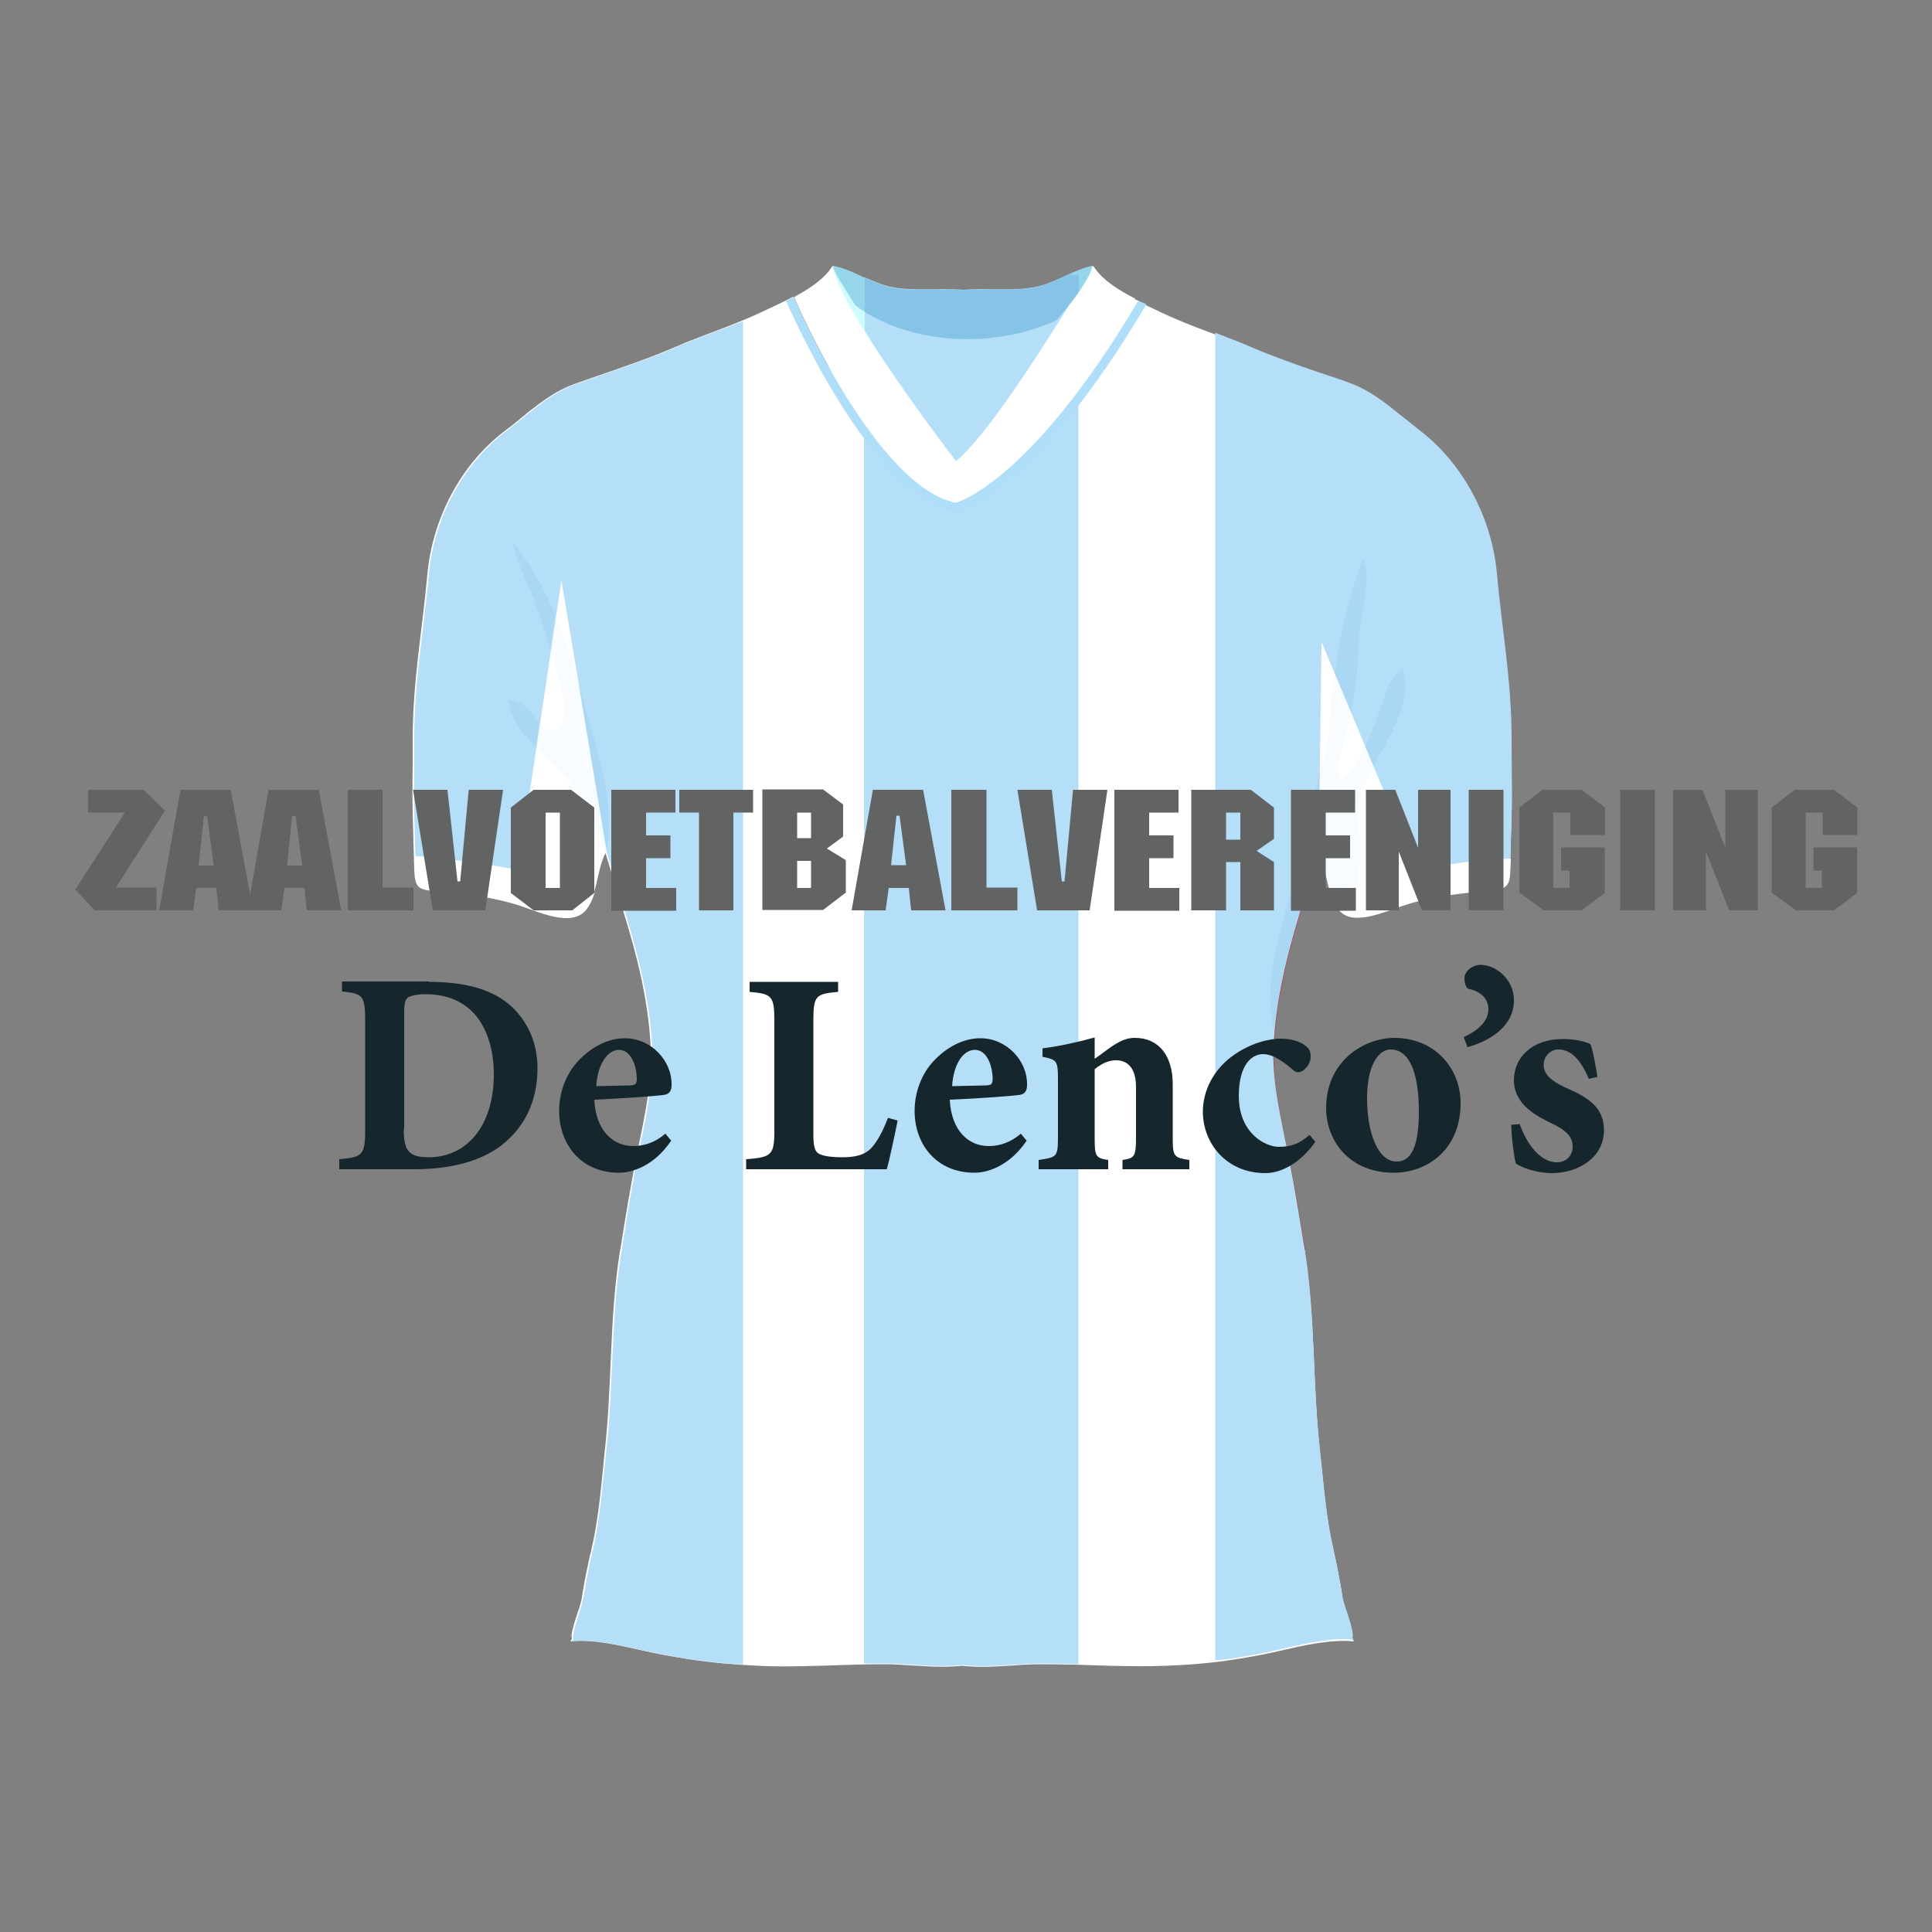
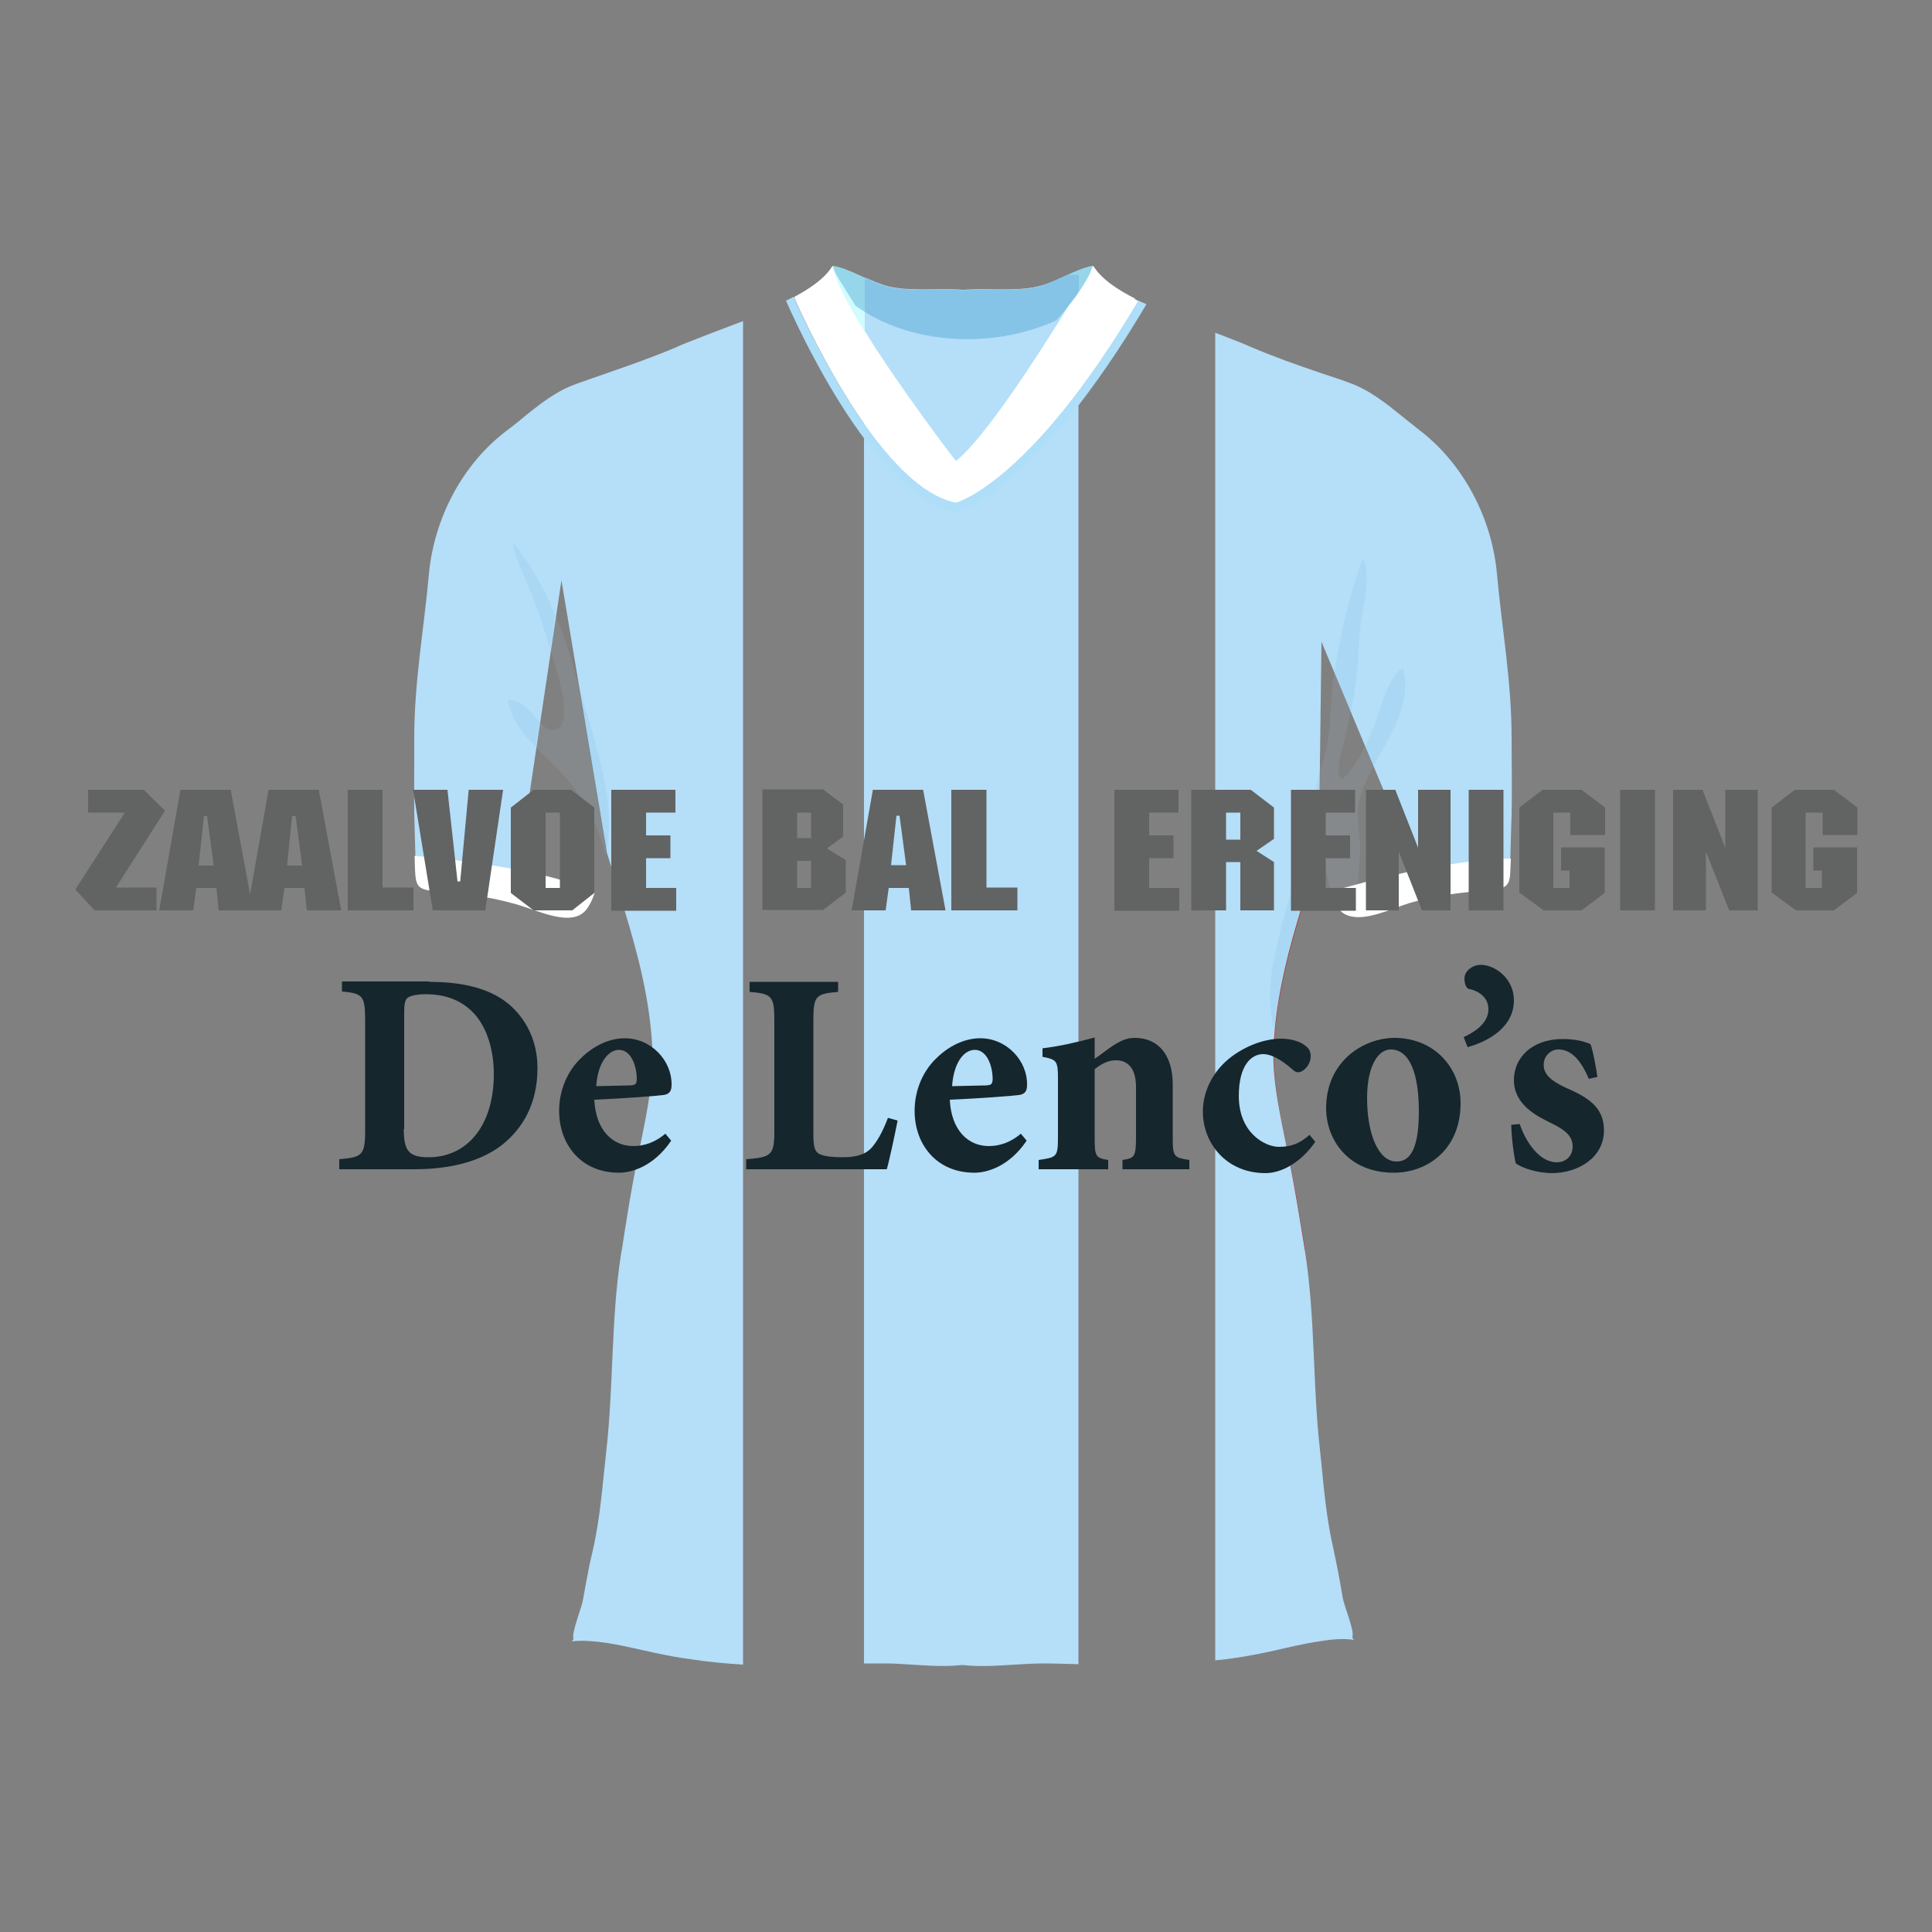
<svg xmlns="http://www.w3.org/2000/svg" version="1.1" id="Laag_1" x="0px" y="0px" viewBox="0 0 500 500" style="enable-background:new 0 0 500 500;" xml:space="preserve">
  <rect x="0" y="0" width="500" height="500" fill="#808080" stroke="none" />
  <style type="text/css">
	.st0{fill:#FFFFFF;}
	.st1{fill:#AF2924;}
	.st2{fill:#B5DEF8;}
	.st3{opacity:0.1;fill:#B5DEF8;}
	.st4{opacity:0.1;}
	.st5{fill:#3F9ECD;}
	.st6{fill:#D1FCFF;}
	.st7{fill:#AEDEF8;}
	.st8{opacity:0.4;fill:#3F9ECD;}
	.st9{fill:#626363;}
	.st10{fill:#15262D;}
</style>
  <g>
-     <path class="st0" d="M391.1,214.2c-0.1,3.4-0.2,7.1-0.3,10.7c-0.1,4.4-0.7,5.2-5.1,5.6c-7.4,0.7-14,1.3-21,3.4   c-4.5,1.3-11,4.5-15.4,3.4c-1.2-0.3-2.2-1-3-2c-2.6-3.6-2.9-8.9-4.3-12.8c-0.2-0.6-0.5-1.2-0.7-1.7c-1.5,5.1-3.1,10-4.6,14.9   c-3.1,10.2-5.8,20.4-6.8,31.4c-0.1,1.2-0.2,2.4-0.3,3.7c-0.5,9.4,2,19.8,3.9,29c1.6,8.1,2.9,16.1,4.2,24.2c0,0.2,0.1,0.5,0.1,0.7   c2.6,16.9,1.9,34.1,3.8,50.9c0.1,1.3,0.3,2.5,0.4,3.8c0.8,7.3,1.4,14.5,3.1,21.9c1,4.2,1.8,8.4,2.4,12.6c0.3,2,3,8.6,2.5,10.1   c-0.1,0.2,0.3,0.6,0.4,0.8c-2.5-0.3-5.4-0.1-8.4,0.3c-4.5,0.6-9.2,1.8-12.8,2.6c-4.1,0.9-8,1.5-11.9,2.1c-5,0.7-10.1,1.1-15.6,1.3   c-4.8,0.2-9.6,0.1-14.5,0c-5.8-0.2-11.6-0.4-17.5-0.4c-2.4,0-4.8,0.1-7.2,0.3c-4.6,0.3-9.1,0.6-13.5,0.1c-5.4,0.6-10.9,0-16.6-0.3   c-1.3-0.1-2.7-0.1-4.1-0.1c-6.9,0-13.7,0.4-20.6,0.5c-3.8,0.1-7.6,0.1-11.4-0.1c-6.4-0.3-12.2-0.8-18-1.7c-3.1-0.5-6.2-1-9.5-1.7   c-4.7-1-11.1-2.7-16.7-3c-1.6-0.1-3.1-0.1-4.5,0.1c0.1-0.1,0.4-0.6,0.4-0.8c-0.6-1.5,2.2-8.1,2.5-10.1c0.5-3.1,1-6.1,1.7-9.1   c0.2-1.2,0.5-2.3,0.8-3.5c2-8.6,2.6-17,3.5-25.7c1.9-16.8,1.2-34,3.8-50.9c0.1-0.6,0.2-1.1,0.3-1.7c0,0,0,0,0,0   c1.2-7.7,2.5-15.4,4-23.2c1.7-8.5,4-18,3.9-26.9v-0.3c0-0.6,0-1.2-0.1-1.8c-0.7-12.5-3.6-23.6-7.1-35c-0.6-2.1-1.3-4.2-1.9-6.3   c-0.9-2.9-1.8-5.7-2.7-8.7c-1.5,2.8-1.9,6.7-3,10.3c-0.4,1.3-0.9,2.6-1.6,3.6c-0.1,0.2-0.3,0.4-0.4,0.6c-3.8,5.1-12.7,0.4-18.4-1.3   c-7-2.1-13.6-2.7-21-3.4c-4.4-0.4-4.9-1.2-5.1-5.6c-0.1-3.6-0.2-7.3-0.3-10.7c-0.2-5.4-0.2-10.9-0.1-16.3c0-2.2,0-4.5,0-6.7   c0-15,2.5-28.2,3.8-42.7c1.3-14.2,8.5-28.4,20.2-37.2c1.9-1.4,3.7-2.9,5.5-4.4c0.6-0.5,1.2-1,1.8-1.4c3.2-2.5,6.6-4.8,10.5-6.2   c1.1-0.4,2.3-0.8,3.4-1.2c7.5-2.6,15-5.1,22.3-8.2c1.3-0.5,2.5-1.1,3.8-1.6c6.3-2.5,12.7-4.7,18.7-7.5c2.5-1.2,5.5-2.5,8.4-4.1   c0.4,2.8,1.2,5.5,2.2,7.9c4.4,10.4,13.7,17.1,24.6,20.3c9.6,2.8,20.5,2.9,30.1,0.3c3.8-1,7.5-2.5,10.9-4.3   c5.8-3.1,10.2-7.6,13.8-12.8c2.4-3.4,4.5-7,6.5-10.8c2.5,1.3,5.1,2.4,7.3,3.5c5.3,2.5,10.8,4.5,16.4,6.6c2.1,0.8,4.1,1.6,6.2,2.5   c6.1,2.6,12.3,4.7,18.5,6.9c2.4,0.8,4.9,1.7,7.3,2.5c3.3,1.2,6.1,2.9,8.9,5c0.7,0.5,1.4,1,2.1,1.6c2.3,1.8,4.5,3.7,6.9,5.5   c11.7,8.8,18.9,23,20.2,37.2c1.3,14.4,3.8,27.7,3.8,42.7C391.2,198.8,391.4,206.6,391.1,214.2z" />
    <path class="st1" d="M337.8,323.7c-1.5-2.5-2.8-4.7-3.6-5.7c-5-6.3-10-13.1-12.7-20.7c-3.1-8.5-3.6-18.2-3.1-27   c0.5-8,1-15.4,5.4-22.4c1.8-2.9,8.3-12,13-12.4c-3.1,10.2-5.8,20.4-6.8,31.4c-0.1,1.2-0.2,2.4-0.3,3.7c-0.5,9.4,2,19.8,3.9,29   C335.2,307.6,336.5,315.6,337.8,323.7z" />
-     <path class="st1" d="M221.4,79.1c1.7,2.7,3.6,5.5,5.9,7.5c5,4.3,13.5,7.5,20,7.8c7.9,0.3,16.4-1.7,22.2-7.4   c1.4-1.3,2.7-2.7,3.9-4.2C256.8,90.4,235.2,89.2,221.4,79.1z" />
    <path class="st2" d="M228.4,430.5c1.4,0,2.7,0,4.1,0.1c5.8,0.3,11.2,0.9,16.6,0.3c4.4,0.5,8.9,0.2,13.5-0.1   c2.3-0.1,4.7-0.3,7.2-0.3c3.1,0,6.2,0.1,9.3,0.2V97.1c-1.7,1.4-3.6,2.7-5.7,3.8c-3.3,1.9-7,3.3-10.9,4.3   c-9.7,2.6-20.5,2.5-30.1-0.3c-3.1-0.9-6-2.1-8.8-3.6v329.2C225.3,430.5,226.9,430.5,228.4,430.5z" />
    <path class="st2" d="M391.2,191.1c0-15-2.5-28.2-3.8-42.7c-1.3-14.2-8.6-28.4-20.2-37.2c-2.3-1.8-4.6-3.7-6.9-5.5   c-0.7-0.6-1.4-1.1-2.1-1.6c-2.7-2-5.6-3.8-8.9-5c-2.4-0.9-4.9-1.7-7.3-2.5c-6.2-2.1-12.4-4.3-18.5-6.9c-2-0.9-4.1-1.7-6.2-2.5   c-0.9-0.4-1.9-0.7-2.8-1.1v343.6c0.9-0.1,1.9-0.2,2.8-0.3c3.9-0.5,7.8-1.2,11.9-2.1c3.6-0.8,8.3-2,12.8-2.6c3-0.5,5.9-0.7,8.4-0.3   c-0.1-0.1-0.5-0.6-0.4-0.8c0.6-1.5-2.2-8.1-2.5-10.1c-0.7-4.2-1.5-8.4-2.4-12.6c-1.7-7.4-2.4-14.6-3.1-21.9   c-0.1-1.2-0.3-2.5-0.4-3.8c-1.9-16.8-1.2-34-3.8-50.9c0-0.2-0.1-0.5-0.1-0.7c-1.3-8.1-2.6-16.1-4.2-24.2c-1.8-9.2-4.4-19.5-3.9-29   c0.1-1.2,0.2-2.5,0.3-3.7c1-11,3.7-21.2,6.8-31.4c1.5-4.9,3.1-9.8,4.6-14.9l0.7-54.3l27.7,66.2c5.2-1.1,10.3-1.6,16-2.1   c4.4-0.4,5-1.2,5.1-5.6c0.1-3.6,0.2-7.3,0.3-10.7C391.4,206.6,391.2,198.8,391.2,191.1z" />
    <path class="st2" d="M178.5,88.4c-1.3,0.5-2.6,1-3.8,1.6c-7.4,3.1-14.9,5.6-22.3,8.2c-1.1,0.4-2.3,0.8-3.4,1.2   c-3.9,1.4-7.3,3.7-10.5,6.2c-0.6,0.5-1.2,0.9-1.8,1.4c-1.8,1.5-3.6,3-5.5,4.4c-11.7,8.8-18.9,23-20.2,37.2   c-1.3,14.4-3.8,27.7-3.8,42.7c0,2.2,0,4.5,0,6.7c0,5.5-0.1,10.9,0.1,16.3c0.1,3.4,0.2,7.1,0.3,10.7c0.2,4.4,0.7,5.2,5.1,5.6   c7.1,0.7,13.4,1.3,20.1,3.2l12.5-83.6l11.8,70.6c0.9,2.9,1.8,5.8,2.7,8.7c0.7,2.1,1.3,4.2,1.9,6.3c3.4,11.3,6.4,22.5,7.1,35   c0,0.6,0.1,1.2,0.1,1.8v0.3c0.1,8.8-2.2,18.3-3.9,26.9c-1.6,7.8-2.8,15.4-4,23.2c0,0,0,0,0,0c-0.1,0.6-0.2,1.1-0.3,1.7   c-2.6,16.9-1.9,34.1-3.8,50.9c-1,8.7-1.5,17-3.5,25.7c-0.3,1.2-0.5,2.3-0.8,3.5c-0.6,3-1.2,6.1-1.7,9.1c-0.3,2-3,8.6-2.5,10.1   c0.1,0.2-0.3,0.6-0.4,0.8c1.4-0.2,2.9-0.2,4.5-0.1c5.5,0.3,12,2,16.7,3c3.3,0.7,6.4,1.3,9.5,1.7c4.5,0.7,8.9,1.1,13.6,1.4V83.1   C187.6,84.9,183,86.6,178.5,88.4z" />
    <path class="st3" d="M355.4,198.4l-2.2-5.2c-1.6,3.4-3.6,6.8-5.9,8.5c-2.1-2.1,0.3-8.6,0.9-11.2c0.5-2.1,0.9-4.1,1.3-6.2l-4.2-10.1   c-0.2,1.3-0.4,2.5-0.5,3.7c-0.7,6.3-0.3,11.9-2.1,18c-0.4,1.3-0.7,2.5-1,3.7l-0.3,20.9l0.1-0.1c2.1,3.9,2,10.4,5,14.5   c0.8,1.1,1.8,1.7,3,2c0.3-0.7,0.5-1.4,0.7-2c1.4-4.2,1.3-8.8,1.7-13.2c0.5-5.4-1.5-10.2,0.1-15.6   C352.7,203.7,354,201.1,355.4,198.4z" />
    <path class="st3" d="M156.9,220.3l-7.3-43.6c0-0.1,0-0.1-0.1-0.2c-1.5-5.8-3.4-11.7-5.8-17.3l-1.3,8.7c0.5,1.6,1,3.1,1.4,4.7   c0.9,3,4.5,15,0,16.3c-1.5,0.4-2.9-0.6-4.2-2.1l-1,6.5c2.3,2.4,4.8,4.7,6.8,6.8c5.6,6,9.6,13.5,11.2,21.3   C156.8,221,156.8,220.7,156.9,220.3z" />
    <g class="st4">
      <path class="st5" d="M349.6,184.3c0.5-2.6,1-5.3,1.3-7.9c0.7-5.1,0.6-10.3,1.3-15.5c0.5-3.8,2.9-13.1,0.4-16.3    c-3.4,9.8-5.8,19.4-7.2,29.6L349.6,184.3z" />
      <path class="st5" d="M355.4,198.4c4.4-8.1,10.2-16.8,7.6-25.5c-3.8,2.1-5.7,10.9-7.3,14.8c-0.7,1.6-1.5,3.5-2.4,5.5L355.4,198.4z" />
      <path class="st5" d="M330.8,259.8c1.3-8.3,3.5-16.2,5.9-24.2c1.5-4.9,3.1-9.8,4.6-14.9l0.3-20.9c-1.2,4.5-2.1,8.8-2.9,13.4    c-1.5,8.5-4.7,17.2-6.8,25.7c-1.4,5.5-2.9,11.1-3.1,16.7c-0.1,2.6-0.2,7.8,1.2,11.3C330.2,264.5,330.5,262.1,330.8,259.8    L330.8,259.8z" />
    </g>
    <g class="st4">
      <path class="st5" d="M139.6,186.8c-2.3-2.4-4.6-6-8.1-5.6c0.5,4.5,3.6,8.5,7.1,12.1L139.6,186.8z" />
      <path class="st5" d="M156.9,220.3c2.8-13.8-3.8-30.4-7.3-43.6L156.9,220.3z" />
      <path class="st5" d="M142.4,167.9l1.3-8.7c-2.8-6.8-6.4-13.2-11-18.9c0.7,4.8,3.5,9.7,5.3,14.4    C139.6,159.1,141.1,163.5,142.4,167.9z" />
    </g>
    <path class="st0" d="M293.7,77.5c0-0.1,0.1-0.2,0.1-0.2c-4.3-2.2-8.6-4.9-10.8-8.4c-0.1,0-0.2,0-0.2,0c-4.4,0.7-9.5,4.2-14.2,5.4   c-5.8,1.4-13.4,0.4-19.4,0.9c-6-0.5-13.6,0.5-19.4-0.9c-4.8-1.2-9.8-4.7-14.3-5.4c0,0-0.1,0-0.1,0c-2,3.2-5.7,5.7-9.6,7.8   c0,0.1-0.3,0.2-0.3,0.2s21.1,49.4,42,53.3c0,0,19.2-5,47.2-52.3L293.7,77.5z" />
    <path class="st6" d="M268.6,74.2c-5.8,1.4-13.4,0.4-19.4,0.9c-6-0.5-13.6,0.5-19.4-0.9c-4.8-1.2-9.8-4.7-14.3-5.4   c1.6,11.3,31.9,50.5,31.9,50.5c7.5-6,21.3-27.4,29.3-40.4c0.2-0.2,0.3-0.4,0.5-0.6c1.6-2.1,3.2-4.3,4.4-6.6   c0.5-0.9,0.8-1.9,1.2-2.9C278.3,69.6,273.3,73.1,268.6,74.2z" />
    <g>
      <path class="st7" d="M246.8,75c0.8,0,1.6,0.1,2.3,0.1C248.4,75.1,247.6,75,246.8,75z" />
      <path class="st7" d="M232.8,74.7c0.5,0.1,1,0.1,1.5,0.2C233.8,74.8,233.3,74.8,232.8,74.7z" />
      <path class="st7" d="M244.4,75c0.5,0,1,0,1.6,0C245.4,75,244.9,75,244.4,75z" />
      <path class="st7" d="M241.3,75c0.7,0,1.3,0,2,0C242.6,75,241.9,75,241.3,75z" />
      <path class="st7" d="M229.8,74.2c0.7,0.2,1.5,0.3,2.2,0.4C231.2,74.5,230.5,74.4,229.8,74.2z" />
      <path class="st7" d="M235.3,74.9c0.5,0,0.9,0,1.4,0.1C236.3,75,235.8,74.9,235.3,74.9z" />
      <path class="st7" d="M239.2,75c-0.5,0-0.9,0-1.3,0c0.3,0,0.7,0,1,0C239,75,239.1,75,239.2,75z" />
      <path class="st7" d="M249.2,75.1c0.8-0.1,1.5-0.1,2.3-0.1C250.7,75,249.9,75.1,249.2,75.1z" />
      <path class="st7" d="M261.6,75c0.5,0,0.9,0,1.4-0.1C262.6,74.9,262.1,75,261.6,75z" />
      <path class="st7" d="M264,74.9c0.5,0,1-0.1,1.5-0.2C265.1,74.8,264.6,74.8,264,74.9z" />
      <path class="st7" d="M293.8,77.4c0,0-0.1,0.1-0.1,0.1l0,0l0.9,0.3c-28,47.3-47.2,52.3-47.2,52.3c-20.9-4-42-53.3-42-53.3s0,0,0,0    c-0.7,0.4-1.3,0.7-2,1c1.6,3.6,22.1,50.4,43.6,54.5l0.5,0.1l0.5-0.1c0.8-0.2,20.4-5.8,48.6-53.4l0.1-0.2    C295.7,78.3,294.7,77.9,293.8,77.4z" />
      <path class="st7" d="M255.1,75c0.7,0,1.3,0,2,0C256.4,75,255.8,75,255.1,75z" />
      <path class="st7" d="M252.5,75c0.5,0,1,0,1.5,0C253.5,75,253,75,252.5,75z" />
      <path class="st7" d="M260.5,75c-0.4,0-0.9,0-1.3,0c0.1,0,0.2,0,0.3,0C259.8,75,260.1,75,260.5,75z" />
      <path class="st7" d="M266.4,74.6c0.8-0.1,1.5-0.2,2.2-0.4C267.9,74.4,267.1,74.5,266.4,74.6z" />
    </g>
    <path class="st2" d="M247.4,119.3c7.5-6,21.3-27.4,29.3-40.4c0.2-0.2,0.3-0.4,0.5-0.6c0.7-0.9,1.4-1.8,2-2.8v-4.4h-2.9   c-2.5,1.2-5.1,2.4-7.6,3c-5.8,1.4-13.4,0.4-19.4,0.9c-6-0.5-13.6,0.5-19.4-0.9c-2-0.5-4-1.4-6.1-2.3v13.8   C233.2,100.9,247.4,119.3,247.4,119.3z" />
    <path class="st8" d="M281.6,71.7c0.5-0.9,0.8-1.9,1.2-2.9c-4.5,0.7-9.5,4.2-14.2,5.4c-5.8,1.4-13.4,0.4-19.4,0.9   c-6-0.5-13.6,0.5-19.4-0.9c-4.8-1.2-9.8-4.7-14.3-5.4c0.6,2.2,2.7,5.1,3.7,6.8c0.7,1.1,1.4,2.3,2.2,3.5c13.8,10.1,35.4,11.4,52,3.8   c1.3-1.5,2.6-3,3.7-4.5C278.8,76.3,280.3,74,281.6,71.7z" />
    <g>
      <path class="st0" d="M151.9,235.2c0.1-0.2,0.3-0.4,0.4-0.6c0.7-1.1,1.2-2.3,1.6-3.6c-12.3-6.4-42.8-9.2-46.6-9.5    c0,1.2,0.1,2.3,0.1,3.5c0.2,4.4,0.7,5.2,5.1,5.6c7.4,0.7,14,1.3,21,3.4C139.3,235.6,148.2,240.3,151.9,235.2z" />
      <path class="st0" d="M344.4,230.8L344.4,230.8c0.4,1.6,1.1,3.1,2,4.3c0.8,1.1,1.8,1.7,3,2c4.4,1.2,10.9-2,15.4-3.4    c7-2.1,13.5-2.7,21-3.4c4.4-0.4,5-1.2,5.1-5.6c0-0.8,0.1-1.7,0.1-2.5C370.4,222.6,344.4,230.8,344.4,230.8z" />
    </g>
    <g>
      <path class="st9" d="M32.3,210.3h-9.5v-5.9h14.4l5.5,5.4L30,229.7h10.5v5.9h-16l-5-5.4L32.3,210.3z" />
      <path class="st9" d="M56,229.8h-5.2l-0.8,5.8h-8.8l5.5-31.2h13l5.8,31.2h-8.9L56,229.8z M52.8,211.1L51.4,224h3.9l-1.7-12.8H52.8z    " />
      <path class="st9" d="M78.8,229.8h-5.2l-0.8,5.8H64l5.5-31.2h13l5.8,31.2h-8.9L78.8,229.8z M75.6,211.1L74.3,224h3.9l-1.7-12.8    H75.6z" />
      <path class="st9" d="M90,204.4h9v25.3h8v5.9H90V204.4z" />
      <path class="st9" d="M118.4,228.1h0.7l2.2-23.7h8.9l-4.6,31.2H112l-5.1-31.2h8.9L118.4,228.1z" />
      <path class="st9" d="M138.1,204.4h9.7l6,4.6v22.1l-5.7,4.5h-10l-5.9-4.5V209L138.1,204.4z M141.2,210.3v19.5h3.7v-19.5H141.2z" />
      <path class="st9" d="M158.2,204.4h16.6v5.9h-7.6v5.9h6.3v5.9h-6.3v7.7h7.8v5.9h-16.8V204.4z" />
-       <path class="st9" d="M175.8,204.4h19.1v5.9h-5.1v25.3h-8.9v-25.3h-5.1V204.4z" />
      <path class="st9" d="M214,219.6l4.9,3v8.4l-5.9,4.5h-15.7v-31.2H213l5.2,3.9v8.3L214,219.6z M209.9,210.3h-3.6v6.6h3.6V210.3z     M209.9,222.8h-3.6v7h3.6V222.8z" />
      <path class="st9" d="M235.2,229.8H230l-0.8,5.8h-8.8l5.5-31.2h13l5.8,31.2h-8.9L235.2,229.8z M232,211.1l-1.4,12.8h3.9l-1.7-12.8    H232z" />
      <path class="st9" d="M246.3,204.4h9v25.3h8v5.9h-17.1V204.4z" />
-       <path class="st9" d="M274.8,228.1h0.7l2.2-23.7h8.9l-4.6,31.2h-13.6l-5.1-31.2h8.9L274.8,228.1z" />
      <path class="st9" d="M288.5,204.4H305v5.9h-7.6v5.9h6.3v5.9h-6.3v7.7h7.8v5.9h-16.8V204.4z" />
      <path class="st9" d="M321,223.1h-3.7v12.5h-9v-31.2h15.4l6,4.6v8.1l-4.5,3.1l4.5,2.9v12.5H321V223.1z M321,210.3h-3.7v7h3.7V210.3    z" />
      <path class="st9" d="M334.1,204.4h16.6v5.9h-7.6v5.9h6.3v5.9h-6.3v7.7h7.8v5.9h-16.8V204.4z" />
      <path class="st9" d="M362,220.4v15.2h-8.5v-31.2l7.6,0l5.9,15v-15h8.4v31.2H368L362,220.4z" />
      <path class="st9" d="M380.1,204.4h9v31.2h-9V204.4z" />
      <path class="st9" d="M406.2,210.3H402v19.5h4.2v-4.5H404v-6h11.3v11.8l-6,4.5h-9.8l-6.3-4.6V209l6-4.6h10.1l6.1,4.6v7.1h-9V210.3z    " />
      <path class="st9" d="M419.3,204.4h9v31.2h-9V204.4z" />
      <path class="st9" d="M441.5,220.4v15.2H433v-31.2l7.6,0l5.9,15v-15h8.4v31.2h-7.4L441.5,220.4z" />
      <path class="st9" d="M471.5,210.3h-4.2v19.5h4.2v-4.5h-2.2v-6h11.3v11.8l-6,4.5h-9.8l-6.3-4.6V209l6-4.6h10.1l6.1,4.6v7.1h-9    V210.3z" />
      <path class="st10" d="M111,254.1c9.3,0,16.6,1.9,21.5,6.5c3.7,3.5,6.6,8.8,6.6,15.8c0,9.1-3.7,15.6-9.3,20    c-5.5,4.2-13.3,6.2-22.6,6.2H87.8V300c5.9-0.5,6.7-1,6.7-7.4v-28.6c0-6.4-0.7-6.9-6-7.4v-2.6H111z M104.5,292.2    c0,5.4,1.1,7.3,6.4,7.3c10,0,16.9-8.2,16.9-21.5c0-7.1-2.2-12.8-5.5-16.1c-3.1-3.1-7.1-4.6-12.2-4.6c-2.7,0-4.3,0.6-4.7,1    c-0.7,0.7-0.8,1.9-0.8,4.1V292.2z" />
      <path class="st10" d="M173.7,295.2c-4.6,6.8-10.4,8.3-13.5,8.3c-9.9,0-15.5-7.4-15.5-16c0-5.7,2.4-10.5,5.5-13.5    c3.3-3.3,7.4-5.3,11.5-5.3c6.9,0,12.2,5.9,12.1,12c0,1.5-0.4,2.5-2.2,2.7c-1.3,0.2-10.5,0.9-17.8,1.2c0.4,8,4.8,12,10.1,12    c2.9,0,5.7-1,8.3-3.2L173.7,295.2z M154.3,281.1c3.1-0.1,5.8-0.1,8.9-0.2c1.1-0.1,1.5-0.2,1.6-1.5c0-3.8-1.6-7.7-4.6-7.7    C157.4,271.7,154.7,275.1,154.3,281.1z" />
      <path class="st10" d="M232.3,290c-0.6,3.1-2.2,10.6-2.8,12.6h-36.4V300c6.5-0.5,7.3-1,7.3-7.3v-28.6c0-6.4-0.7-6.9-6.4-7.4v-2.6    h22.9v2.6c-5.8,0.5-6.4,1-6.4,7.4v29.2c0,3.5,0.3,4.9,1.9,5.5c1.3,0.5,3.3,0.7,5.6,0.7c3.1,0,5.8-0.5,7.6-2.5    c1.4-1.6,2.8-4,4.2-7.7L232.3,290z" />
      <path class="st10" d="M265.7,295.2c-4.6,6.8-10.4,8.3-13.5,8.3c-9.9,0-15.5-7.4-15.5-16c0-5.7,2.4-10.5,5.5-13.5    c3.3-3.3,7.4-5.3,11.5-5.3c6.9,0,12.2,5.9,12.1,12c0,1.5-0.4,2.5-2.2,2.7c-1.3,0.2-10.5,0.9-17.8,1.2c0.4,8,4.8,12,10.1,12    c2.9,0,5.7-1,8.3-3.2L265.7,295.2z M246.4,281.1c3.1-0.1,5.8-0.1,8.9-0.2c1.1-0.1,1.5-0.2,1.6-1.5c0-3.8-1.6-7.7-4.6-7.7    C249.4,271.7,246.8,275.1,246.4,281.1z" />
      <path class="st10" d="M290.5,302.6v-2.4c3.1-0.5,3.5-0.7,3.5-6.1v-12.7c0-5.4-2.5-7-5.2-7c-1.9,0-3.6,0.8-5.5,2.3v18.1    c0,4.6,0.4,4.9,3.5,5.4v2.4h-18v-2.4c4.6-0.7,5-0.7,5-5.8V279c0-4.5-0.4-4.8-4-5.5v-2.2c4.3-0.5,9.1-1.6,13.5-2.8v5.5    c1.5-1,3-2.2,4.6-3.3c2.2-1.4,3.7-2.1,5.8-2.1c6.1,0,9.8,4.5,9.8,12v14.1c0,4.7,0.4,4.9,4.3,5.5v2.4H290.5z" />
      <path class="st10" d="M340.4,295.5c-3.4,4.9-8.3,8.1-12.9,8.1c-10.2,0-16.2-7.8-16.2-15.9c0-5.5,2.8-10.8,7.5-14.3    c4.9-3.6,9.8-4.6,12.7-4.6c2.7,0,5.2,0.8,6.4,1.9c1,0.7,1.3,1.6,1.3,2.7c0,2.2-1.9,4.1-3.2,4.1c-0.5,0-1-0.2-1.6-0.8    c-3.1-2.7-5.5-3.9-7.5-3.9c-3,0-6.3,2.8-6.3,10.8c0,9.9,7.1,13.2,10.3,13.2c3.1,0,5.3-0.7,8-3.1L340.4,295.5z" />
      <path class="st10" d="M378,285.5c0,12-8.6,18-17.3,18c-11.7,0-17.5-8.5-17.5-16.7c0-12,9.5-18.2,17.8-18.2    C371.4,268.7,378,276.5,378,285.5z M353.8,284.2c0,9.2,2.9,16.4,7.6,16.4c2.8,0,5.8-1.9,5.8-12.9c0-10.4-2.6-16.1-7.3-16.1    C356.8,271.6,353.8,275.6,353.8,284.2z" />
      <path class="st10" d="M391.8,258.9c0,6.7-6.2,10.5-12,12.1l-1-2.6c4.1-1.9,6.4-4.3,6.4-7.2c0-2.8-2.1-4.7-5.2-5.3    c-0.3-0.1-1-0.9-1-2.7c0-2,2.2-3.5,4.2-3.5C386.9,249.7,391.8,253.2,391.8,258.9z" />
      <path class="st10" d="M411.2,279.2c-2-4.6-4.4-7.6-7.9-7.6c-1.9,0-3.8,1.6-3.8,4c0,2.3,1.7,4,5.5,5.8c6.1,2.6,10.1,5.2,10.1,11.1    c0,7.4-7.1,11.1-13.4,11.1c-4,0-7.9-1.4-9.4-2.5c-0.4-1.2-1.1-6.4-1.2-10l2.2-0.2c1.6,4.7,5.1,9.9,9.6,9.9c2.5,0,4.1-1.8,4.1-4    c0-2.2-1-4-5.7-6.2c-3.4-1.7-9.5-4.6-9.5-11.1c0-5.8,4.7-10.6,12.6-10.6c3.4,0,5.5,0.6,7.2,1.3c0.7,1.7,1.6,7,1.8,8.5L411.2,279.2    z" />
    </g>
  </g>
</svg>